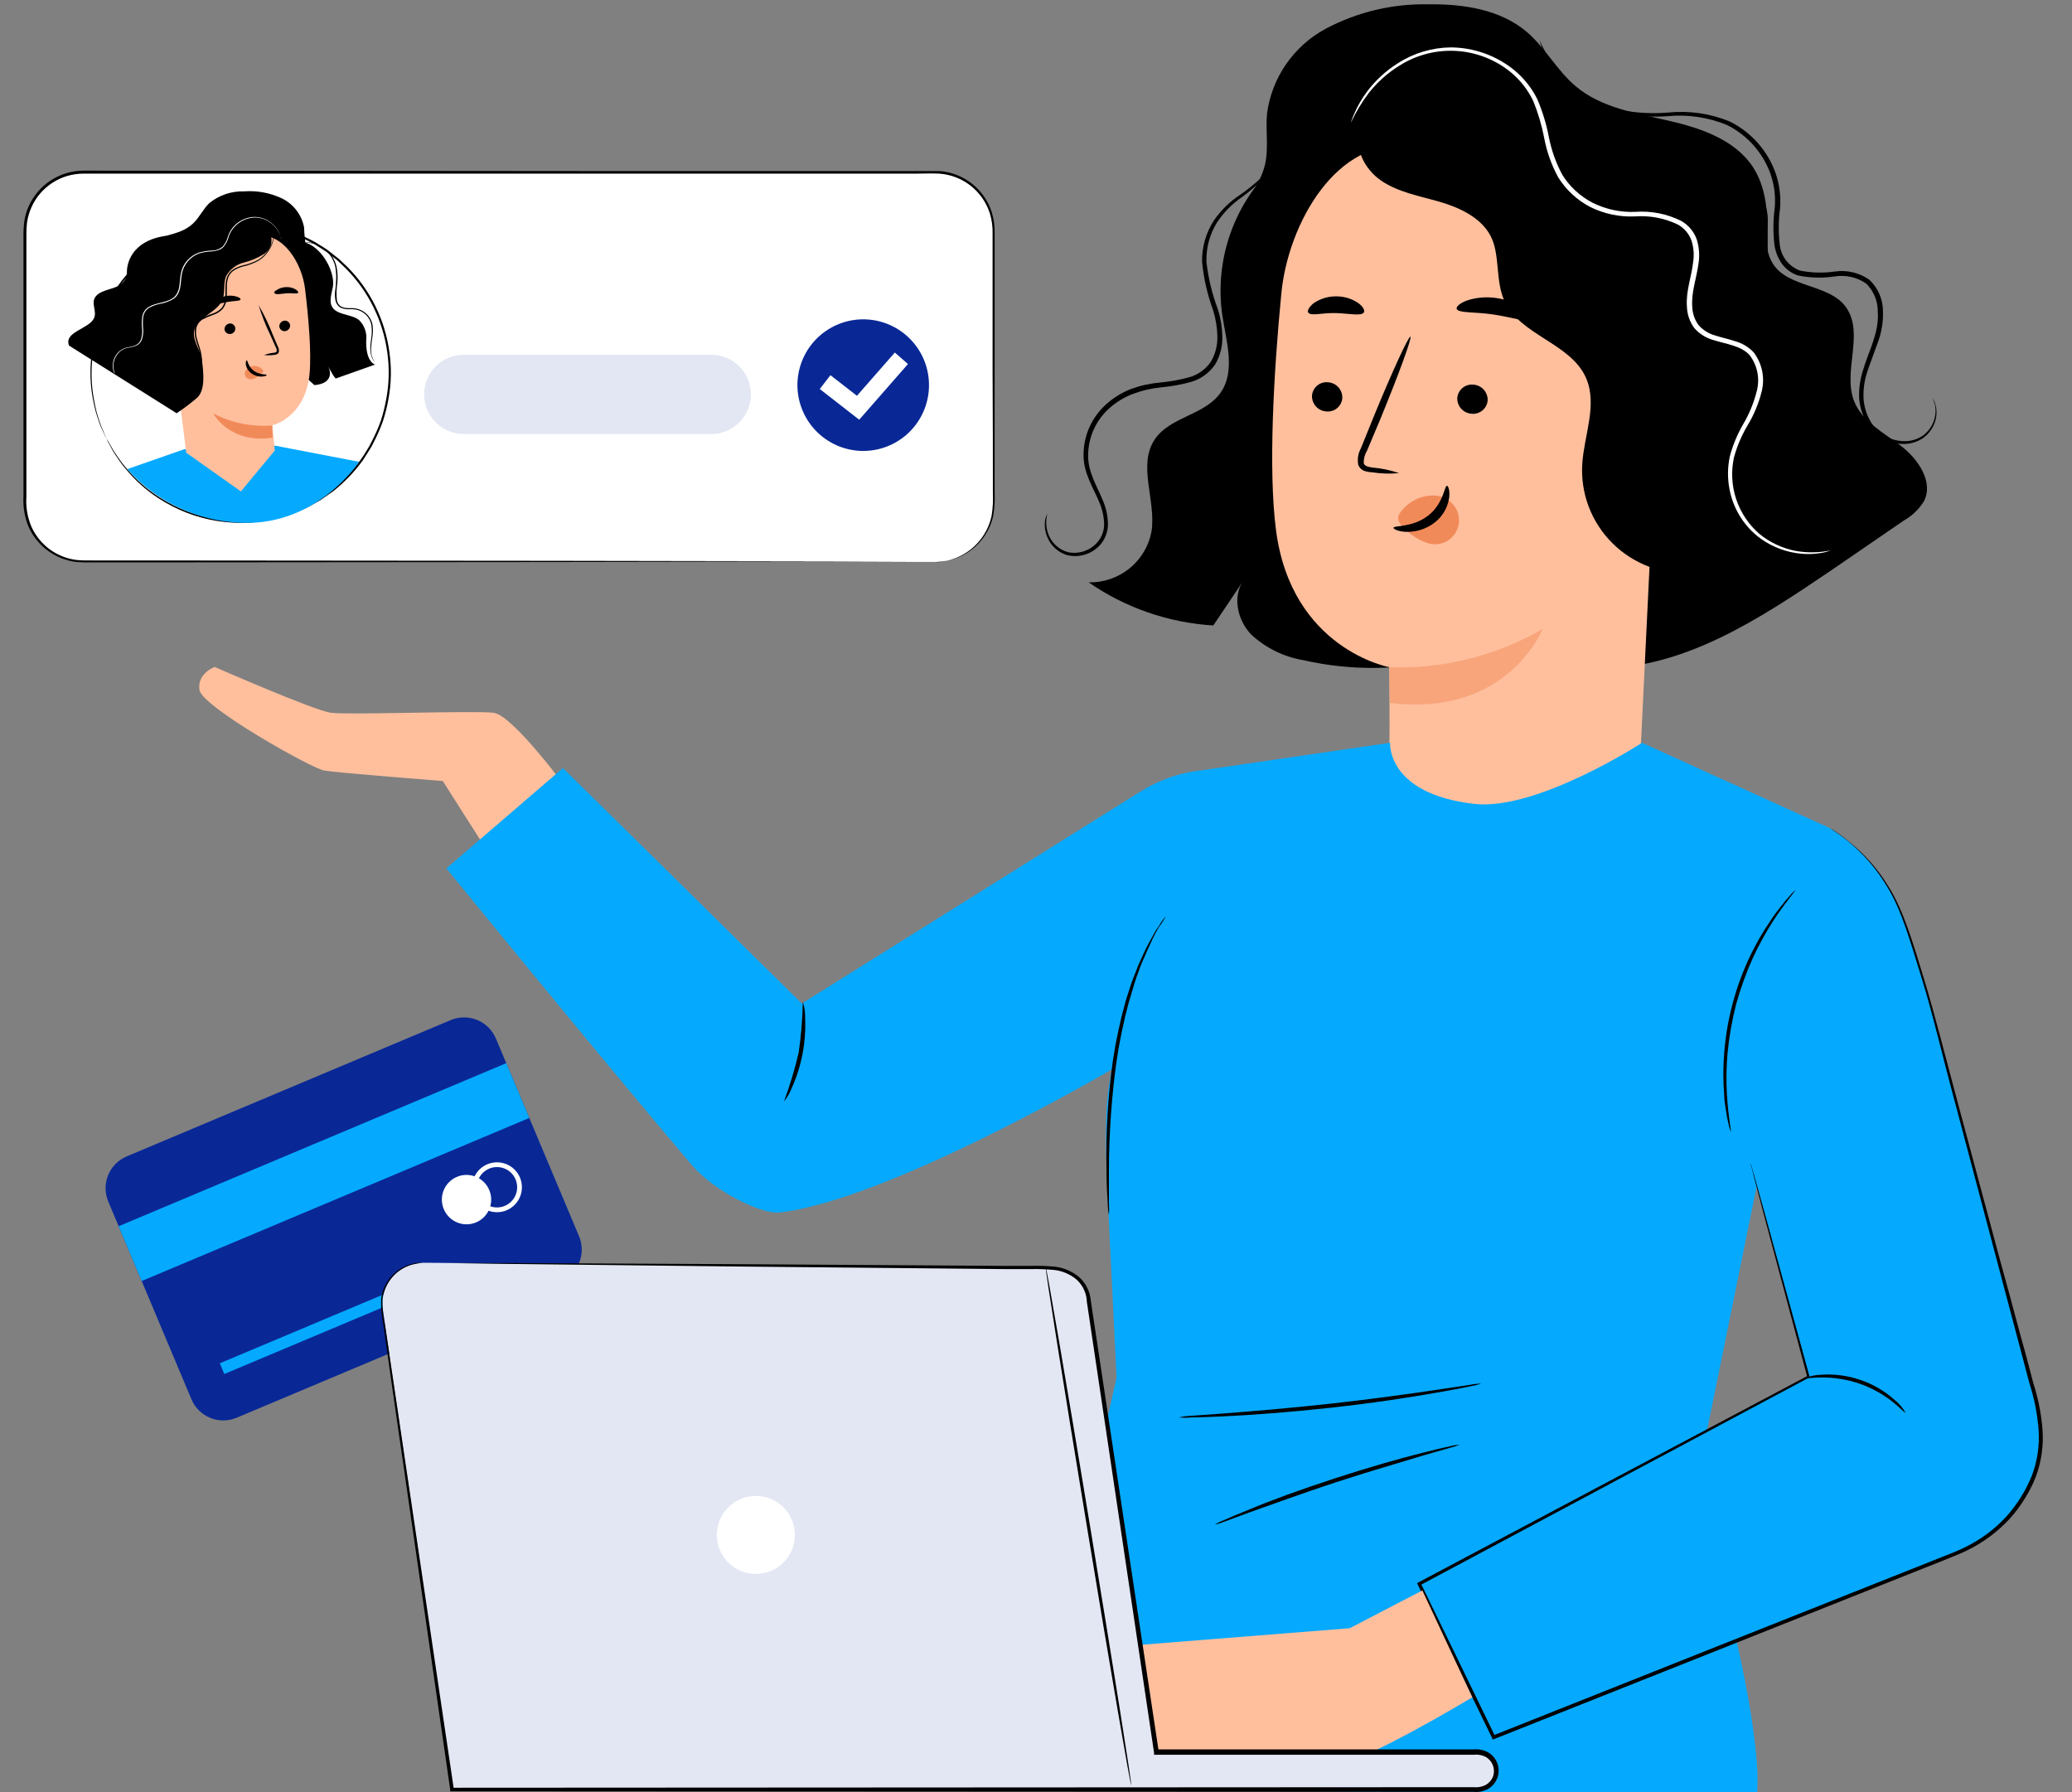
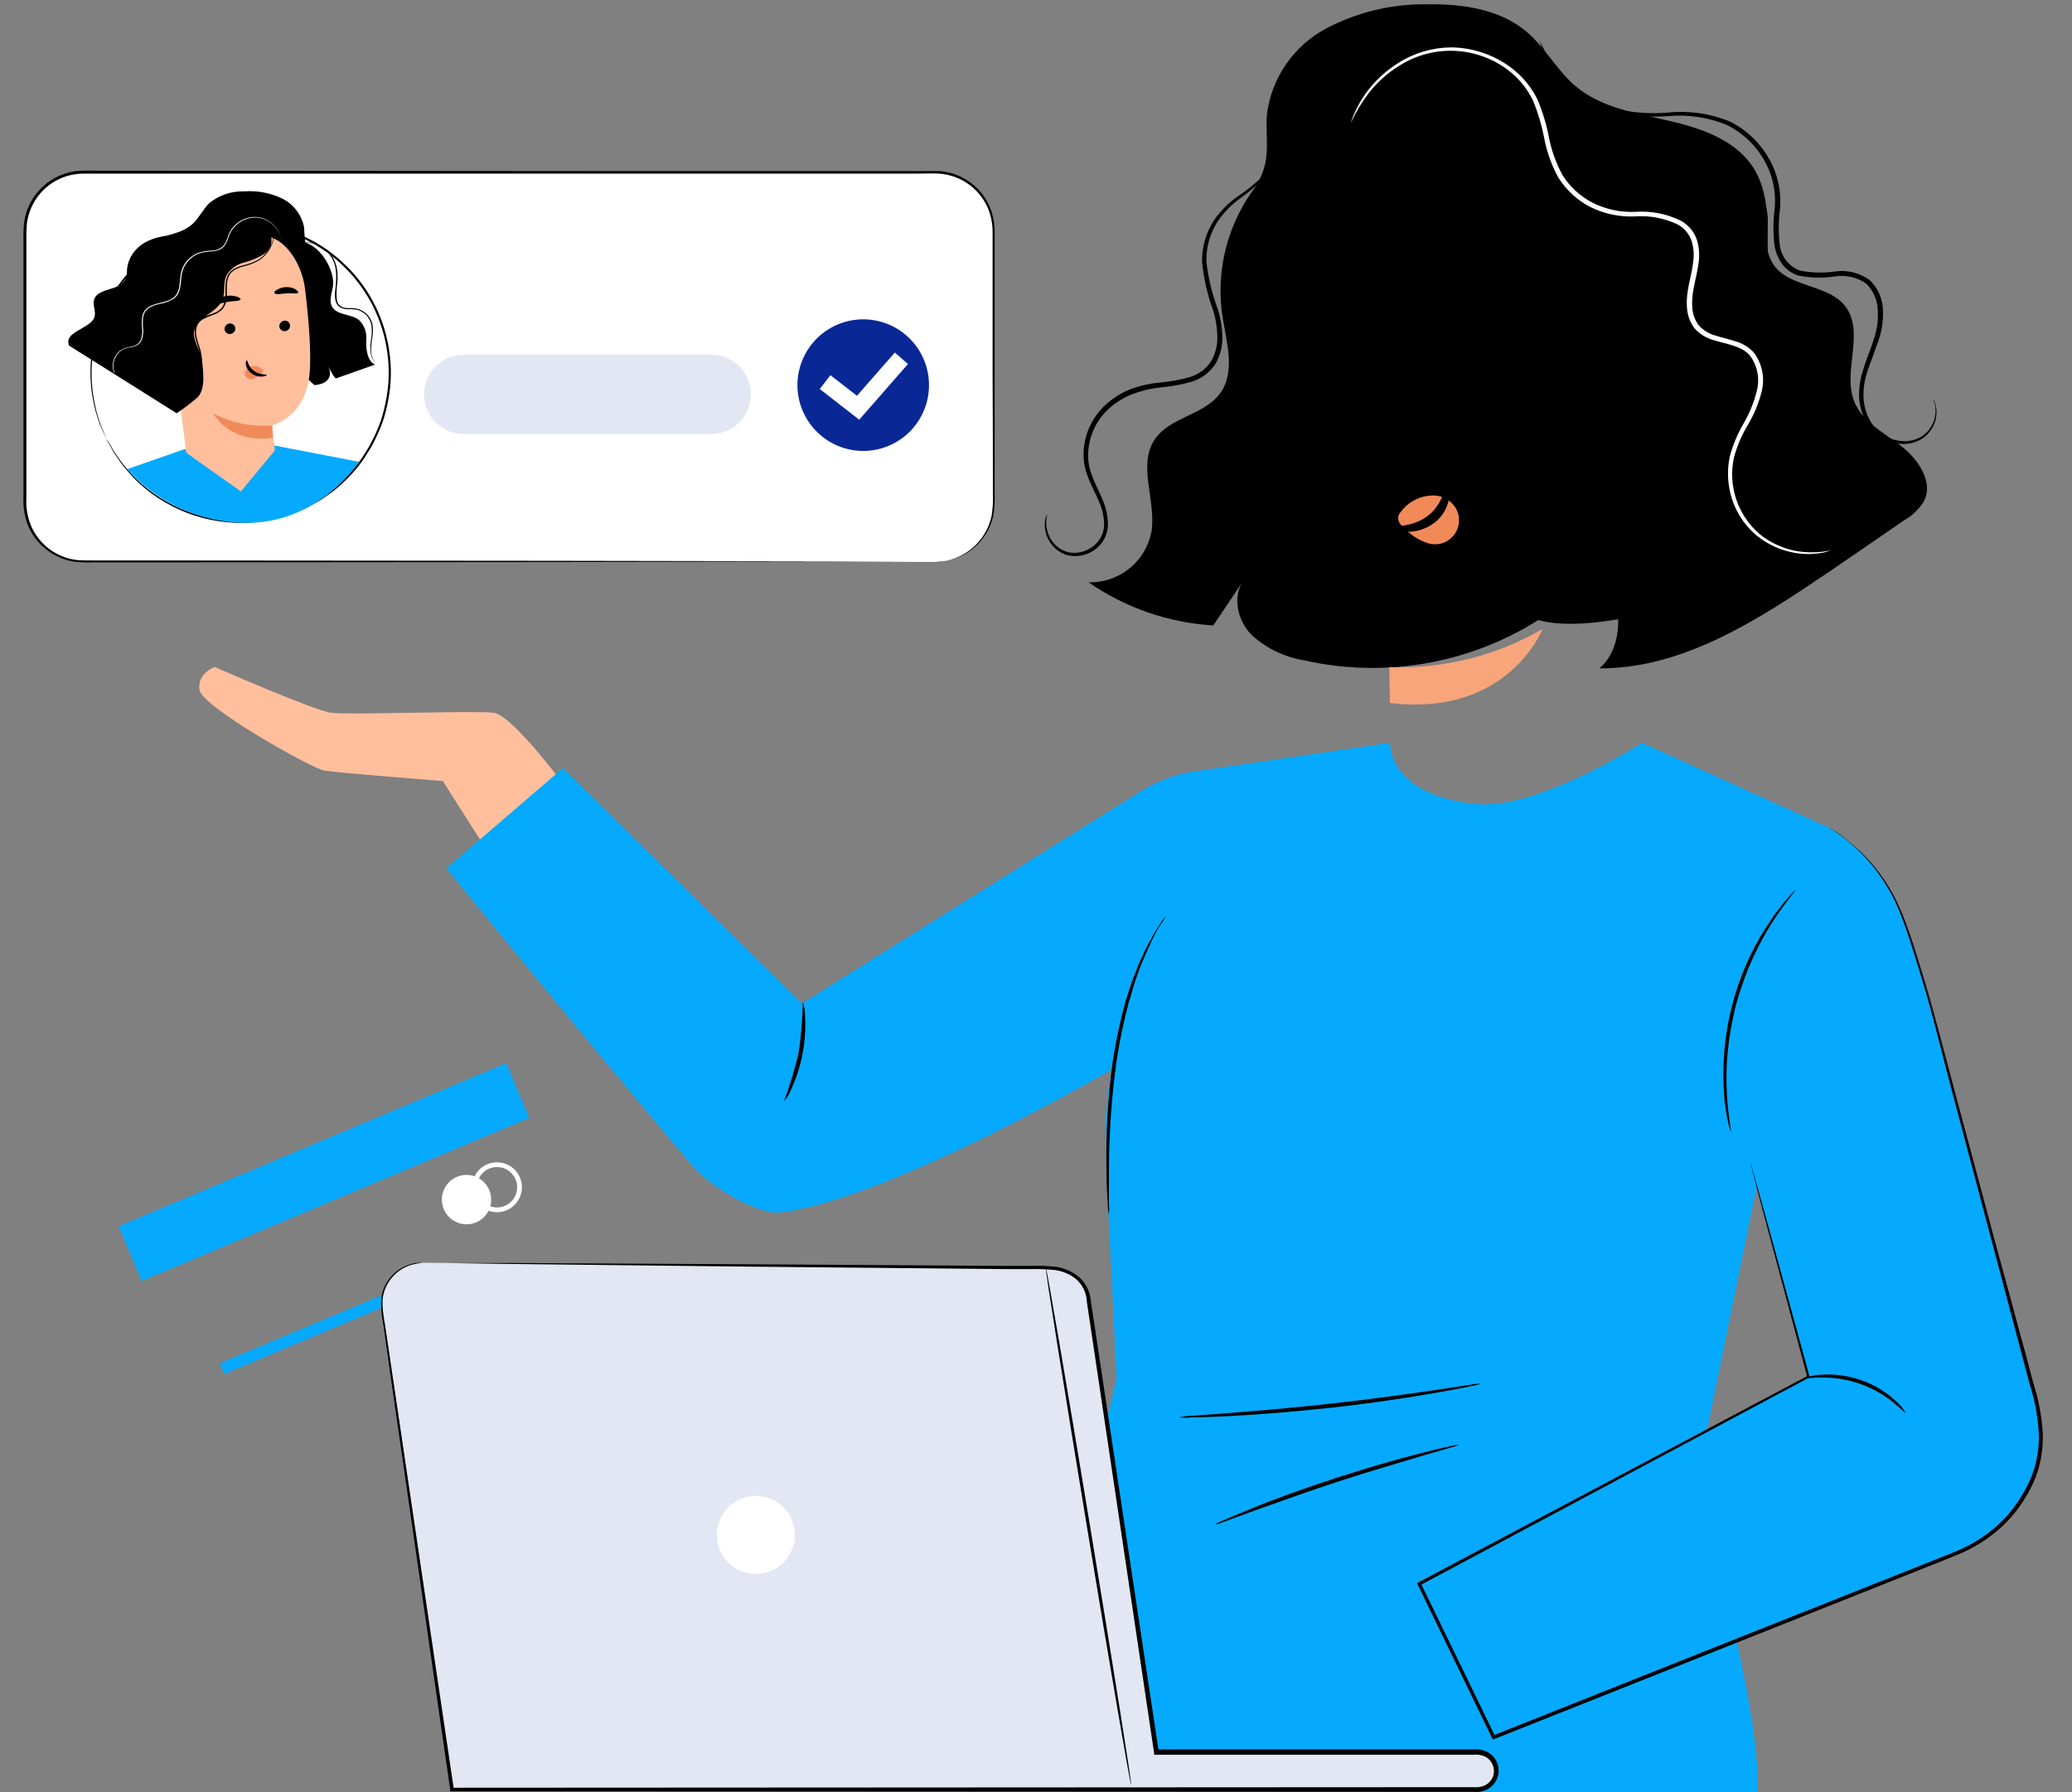
<svg xmlns="http://www.w3.org/2000/svg" width="355" height="307" viewBox="0 0 355 307" fill="none">
  <rect x="0" y="0" width="355" height="307" fill="#808080" stroke="none" />
  <g clip-path="url(#clip0_37_477)">
-     <path d="M77.217 174.761L21.711 198.11C18.7 199.377 17.285 202.844 18.552 205.855L32.8 239.727C34.067 242.738 37.535 244.152 40.545 242.885L96.052 219.536C99.063 218.27 100.477 214.802 99.211 211.791L84.962 177.919C83.696 174.908 80.228 173.494 77.217 174.761Z" fill="#092896" />
    <path d="M86.739 182.142L20.329 210.078L24.276 219.462L90.686 191.526L86.739 182.142Z" fill="#05AAFF" />
    <path d="M71.287 219.414L37.662 233.558L38.433 235.393L72.058 221.248L71.287 219.414Z" fill="#05AAFF" />
    <path d="M81.572 209.419C83.723 208.514 84.731 206.034 83.825 203.879C82.918 201.725 80.44 200.711 78.289 201.616C76.139 202.521 75.13 205.001 76.037 207.156C76.943 209.31 79.421 210.324 81.572 209.419Z" fill="white" />
    <path d="M86.814 207.337C86.035 207.666 85.176 207.757 84.345 207.598C83.515 207.439 82.75 207.038 82.148 206.444C81.546 205.85 81.134 205.091 80.963 204.263C80.793 203.435 80.872 202.575 81.191 201.791C81.509 201.008 82.053 200.337 82.753 199.863C83.453 199.389 84.278 199.133 85.124 199.128C85.969 199.123 86.797 199.369 87.503 199.834C88.209 200.3 88.76 200.965 89.088 201.744C89.525 202.788 89.531 203.962 89.105 205.01C88.678 206.058 87.855 206.895 86.814 207.337ZM83.815 200.208C83.183 200.472 82.643 200.918 82.265 201.488C81.886 202.059 81.686 202.729 81.688 203.414C81.691 204.099 81.896 204.768 82.279 205.336C82.662 205.903 83.204 206.345 83.838 206.604C84.472 206.864 85.169 206.929 85.84 206.793C86.511 206.656 87.126 206.323 87.608 205.836C88.09 205.35 88.417 204.731 88.547 204.059C88.677 203.386 88.605 202.691 88.339 202.059C87.984 201.214 87.308 200.545 86.46 200.198C85.612 199.851 84.66 199.854 83.815 200.208Z" fill="white" />
    <path d="M160.192 29.496H14.262C8.728 29.496 4.242 33.982 4.242 39.516V86.246C4.242 91.78 8.728 96.266 14.262 96.266H160.192C165.726 96.266 170.212 91.78 170.212 86.246V39.516C170.212 33.982 165.726 29.496 160.192 29.496Z" fill="white" />
    <path d="M160.202 96.306H160.492C160.692 96.306 160.982 96.306 161.352 96.236C162.477 96.082 163.568 95.745 164.582 95.236C166.223 94.416 167.607 93.16 168.582 91.606C169.21 90.621 169.653 89.53 169.892 88.386C170.107 87.065 170.181 85.724 170.112 84.386C170.112 78.706 170.112 71.776 170.062 63.716C170.062 59.716 170.062 55.416 170.062 50.816C170.062 48.526 170.062 46.186 170.062 43.766V40.106C170.101 38.87 169.932 37.636 169.562 36.456C168.951 34.612 167.807 32.991 166.274 31.796C164.742 30.602 162.89 29.889 160.952 29.746C159.622 29.676 158.232 29.746 156.852 29.746H139.602H101.532H14.292C12.407 29.744 10.562 30.289 8.98 31.315C7.399 32.341 6.149 33.804 5.382 35.526C5.002 36.375 4.746 37.275 4.622 38.196C4.533 39.13 4.5 40.069 4.522 41.006V79.786C4.522 81.576 4.522 83.356 4.522 85.136C4.407 86.87 4.698 88.606 5.372 90.206C6.065 91.76 7.15 93.106 8.521 94.113C9.893 95.12 11.502 95.751 13.192 95.946C14.022 96.026 14.872 96.016 15.732 96.016H23.342L94.592 96.076L142.592 96.156H155.652L142.592 96.206L94.592 96.286L23.342 96.346H15.732C14.868 96.371 14.004 96.351 13.142 96.286C11.369 96.082 9.679 95.423 8.236 94.371C6.794 93.32 5.649 91.912 4.912 90.286C4.216 88.621 3.911 86.818 4.022 85.016V68.956C4.022 61.623 4.022 54.203 4.022 46.696V41.016C3.995 40.055 4.032 39.093 4.132 38.136C4.255 37.166 4.522 36.219 4.922 35.326C5.735 33.515 7.053 31.977 8.719 30.896C10.385 29.816 12.327 29.24 14.312 29.236L101.522 29.306H139.592H156.842C158.232 29.306 159.582 29.306 160.962 29.306C162.979 29.453 164.907 30.198 166.499 31.444C168.091 32.691 169.276 34.383 169.902 36.306C170.279 37.523 170.451 38.793 170.412 40.066C170.412 41.306 170.412 42.526 170.412 43.726C170.412 46.146 170.412 48.486 170.412 50.776C170.412 55.343 170.412 59.643 170.412 63.676C170.412 71.736 170.412 78.676 170.412 84.346C170.477 85.684 170.396 87.025 170.172 88.346C169.927 89.511 169.465 90.621 168.812 91.616C167.814 93.19 166.393 94.451 164.712 95.256C163.686 95.751 162.584 96.069 161.452 96.196C160.602 96.306 160.202 96.306 160.202 96.306Z" fill="black" />
    <path d="M147.092 77.226C144.11 77.009 141.335 75.617 139.378 73.356C137.421 71.095 136.441 68.149 136.652 65.166C136.87 62.185 138.262 59.411 140.524 57.455C142.785 55.5 145.73 54.522 148.712 54.736C151.684 54.952 154.45 56.335 156.404 58.584C158.359 60.833 159.343 63.764 159.142 66.736C159.043 68.218 158.653 69.665 157.993 70.995C157.333 72.324 156.417 73.511 155.297 74.486C154.178 75.46 152.876 76.204 151.468 76.675C150.06 77.145 148.573 77.332 147.092 77.226Z" fill="#092896" />
    <path d="M147.212 71.906L140.452 66.646L142.282 64.276L146.822 67.806L153.312 60.396L155.562 62.366L147.212 71.906Z" fill="white" />
    <path d="M121.862 60.776H79.452C75.702 60.776 72.662 63.816 72.662 67.566C72.662 71.316 75.702 74.356 79.452 74.356H121.862C125.612 74.356 128.652 71.316 128.652 67.566C128.652 63.816 125.612 60.776 121.862 60.776Z" fill="#E3E7F3" />
    <path d="M56.492 83.861C67.606 75.24 69.628 59.24 61.006 48.125C52.384 37.01 36.385 34.989 25.27 43.611C14.155 52.232 12.134 68.232 20.756 79.347C29.377 90.462 45.377 92.483 56.492 83.861Z" fill="white" />
    <path d="M18.262 75.166C18.262 75.166 18.342 75.276 18.482 75.516L19.092 76.576L19.532 77.346C19.712 77.626 19.932 77.916 20.152 78.236C20.649 78.986 21.197 79.701 21.792 80.376C23.389 82.256 25.26 83.885 27.342 85.206C30.378 87.164 33.794 88.458 37.365 89.001C40.936 89.543 44.582 89.324 48.062 88.356C49.086 88.061 50.088 87.697 51.062 87.266C51.562 87.046 52.062 86.846 52.582 86.596L54.052 85.776C54.302 85.626 54.552 85.506 54.792 85.346L55.492 84.856C55.962 84.516 56.492 84.206 56.912 83.856C57.829 83.115 58.697 82.317 59.512 81.466C60.349 80.595 61.128 79.67 61.842 78.696C62.192 78.196 62.512 77.696 62.842 77.146C63.186 76.626 63.491 76.082 63.752 75.516C64.335 74.395 64.839 73.236 65.262 72.046C65.654 70.818 65.965 69.565 66.192 68.296C66.67 65.695 66.727 63.035 66.362 60.416C65.63 54.972 63.14 49.916 59.272 46.016L57.822 44.626L56.262 43.406C56.008 43.195 55.737 43.004 55.452 42.836L54.622 42.306L53.792 41.776L52.922 41.336C51.779 40.743 50.596 40.228 49.382 39.796C48.181 39.405 46.955 39.095 45.712 38.866C45.103 38.732 44.485 38.642 43.862 38.596C43.252 38.546 42.642 38.466 42.022 38.446C40.814 38.416 39.604 38.466 38.402 38.596C37.231 38.727 36.069 38.931 34.922 39.206C34.362 39.356 33.812 39.546 33.262 39.716L32.442 39.966C32.172 40.056 31.922 40.186 31.662 40.296L30.112 40.966C29.602 41.196 29.112 41.496 28.652 41.746C27.704 42.272 26.793 42.86 25.922 43.506C23.035 45.678 20.639 48.435 18.891 51.597C17.144 54.76 16.084 58.256 15.782 61.856C15.566 64.312 15.721 66.787 16.242 69.196C16.404 70.079 16.631 70.948 16.922 71.796C17.042 72.176 17.142 72.526 17.252 72.796L17.602 73.626L18.062 74.756C18.162 75.006 18.212 75.146 18.212 75.146C18.212 75.146 18.142 75.016 18.032 74.766C17.922 74.516 17.742 74.136 17.532 73.656C17.422 73.406 17.302 73.136 17.162 72.836C17.022 72.536 16.942 72.176 16.822 71.836C16.518 70.984 16.274 70.112 16.092 69.226C15.546 66.803 15.374 64.311 15.582 61.836C15.858 58.195 16.907 54.654 18.659 51.45C20.411 48.247 22.826 45.453 25.742 43.256C26.617 42.6 27.535 42.005 28.492 41.476C28.982 41.206 29.492 40.916 29.972 40.666L31.532 39.996C31.802 39.886 32.062 39.756 32.332 39.656L33.162 39.396C33.722 39.226 34.272 39.026 34.842 38.876C36.005 38.597 37.184 38.389 38.372 38.256C39.59 38.117 40.817 38.064 42.042 38.096C42.662 38.096 43.282 38.196 43.902 38.246C44.531 38.291 45.156 38.381 45.772 38.516C47.035 38.745 48.281 39.055 49.502 39.446C50.732 39.89 51.931 40.415 53.092 41.016L53.972 41.466L54.812 41.996L55.652 42.526C55.941 42.696 56.216 42.89 56.472 43.106L58.062 44.356L59.542 45.756C63.469 49.71 65.991 54.842 66.722 60.366C67.102 63.024 67.045 65.727 66.552 68.366C66.323 69.653 66.006 70.923 65.602 72.166C65.168 73.371 64.657 74.547 64.072 75.686C63.804 76.255 63.493 76.803 63.142 77.326C62.802 77.856 62.482 78.396 62.142 78.896C61.423 79.888 60.635 80.827 59.782 81.706C58.953 82.57 58.068 83.378 57.132 84.126C56.672 84.486 56.132 84.806 55.702 85.126L54.992 85.626C54.752 85.786 54.492 85.906 54.242 86.056L52.742 86.886C52.242 87.136 51.742 87.336 51.212 87.566C50.208 87.997 49.175 88.362 48.122 88.656C44.603 89.624 40.917 89.834 37.311 89.27C33.704 88.706 30.259 87.382 27.202 85.386C25.111 84.041 23.239 82.381 21.652 80.466C21.059 79.784 20.517 79.059 20.032 78.296C19.812 77.976 19.592 77.686 19.422 77.396L18.992 76.606L18.412 75.536L18.262 75.166Z" fill="black" />
    <path d="M21.792 80.376L31.572 76.956L47.172 76.356L61.522 79.116C61.522 79.116 54.522 89.946 41.642 89.576C37.881 89.48 34.179 88.614 30.765 87.031C27.351 85.449 24.297 83.184 21.792 80.376Z" fill="#05AAFF" />
    <path d="M51.412 41.427C54.702 41.497 57.522 46.427 57.032 49.147C56.792 50.487 56.182 52.017 57.262 53.017C58.342 54.017 60.592 53.917 61.612 54.927C62.381 55.734 62.798 56.813 62.772 57.927C62.632 59.617 62.902 61.867 64.242 62.467L57.522 64.847C56.832 64.147 56.522 63.047 55.872 62.347C56.662 63.077 57.422 65.687 53.872 65.977L51.652 63.977C45.572 65.537 39.182 67.477 34.332 64.827" fill="black" />
    <path d="M20.432 56.046C20.985 54.825 21.476 53.577 21.902 52.306C22.552 49.506 21.242 46.306 22.652 43.806C23.652 42.016 25.752 41.176 27.722 40.606C29.692 40.036 31.572 39.706 33.062 38.296C34.152 37.296 34.782 35.826 35.872 34.786C37.551 33.427 39.663 32.717 41.822 32.786C44.024 32.621 46.231 33.024 48.232 33.956C49.224 34.427 50.092 35.126 50.764 35.994C51.436 36.863 51.895 37.877 52.102 38.956C52.128 40.029 52.235 41.099 52.422 42.156C52.915 43.225 53.493 44.251 54.152 45.226C54.677 46.36 54.811 47.636 54.532 48.854C54.254 50.072 53.578 51.163 52.612 51.956L37.172 71.136C33.992 72.276 30.522 68.216 28.172 65.836C25.822 63.456 19.322 59.236 20.432 56.046Z" fill="black" />
    <path d="M52.262 49.466C51.722 45.036 48.462 39.756 44.062 40.466L30.432 44.766C29.092 44.986 28.372 46.056 27.912 45.856L31.912 77.566L41.272 84.186L47.082 77.186C47.082 77.186 46.652 72.836 46.652 72.856C46.652 72.876 52.282 71.586 53.032 64.106C53.392 60.426 52.862 54.396 52.262 49.466Z" fill="#FFBF9D" />
    <path d="M40.322 56.216C40.339 56.462 40.258 56.705 40.097 56.892C39.936 57.08 39.708 57.196 39.462 57.216C39.224 57.242 38.985 57.172 38.798 57.022C38.61 56.872 38.49 56.654 38.462 56.416C38.46 56.174 38.546 55.938 38.704 55.755C38.862 55.571 39.082 55.45 39.322 55.416C39.561 55.391 39.8 55.461 39.987 55.611C40.174 55.761 40.294 55.978 40.322 56.216Z" fill="black" />
    <path d="M49.712 55.737C49.715 55.979 49.629 56.215 49.471 56.399C49.312 56.583 49.093 56.703 48.852 56.737C48.614 56.76 48.377 56.689 48.19 56.539C48.004 56.39 47.882 56.174 47.852 55.937C47.85 55.694 47.936 55.459 48.094 55.275C48.252 55.091 48.472 54.971 48.712 54.937C48.831 54.923 48.951 54.933 49.065 54.965C49.18 54.998 49.286 55.053 49.38 55.128C49.472 55.202 49.55 55.294 49.607 55.399C49.664 55.504 49.7 55.618 49.712 55.737Z" fill="black" />
-     <path d="M45.242 60.836C45.769 60.631 46.32 60.497 46.882 60.436C47.142 60.436 47.392 60.326 47.422 60.146C47.426 59.877 47.35 59.612 47.202 59.386L46.312 57.386C45.513 55.741 44.844 54.036 44.312 52.286C45.247 53.893 46.053 55.572 46.722 57.306C47.022 57.986 47.302 58.636 47.572 59.306C47.756 59.605 47.827 59.96 47.772 60.306C47.741 60.402 47.688 60.489 47.616 60.56C47.545 60.632 47.458 60.685 47.362 60.716C47.219 60.763 47.072 60.793 46.922 60.806C46.365 60.879 45.802 60.889 45.242 60.836Z" fill="black" />
    <path d="M46.642 72.896C43.142 73.159 39.638 72.442 36.522 70.826C36.522 70.826 39.332 76.106 46.712 74.986L46.642 72.896Z" fill="#F18A59" />
    <path d="M44.952 63.306C44.745 63.072 44.48 62.894 44.184 62.791C43.889 62.687 43.571 62.662 43.262 62.716C43.037 62.747 42.82 62.824 42.625 62.943C42.431 63.062 42.263 63.219 42.132 63.406C42.005 63.584 41.937 63.798 41.937 64.016C41.937 64.235 42.005 64.448 42.132 64.626C42.306 64.802 42.529 64.921 42.772 64.968C43.015 65.014 43.266 64.986 43.492 64.886C43.965 64.691 44.394 64.402 44.752 64.036C44.864 63.947 44.959 63.839 45.032 63.716C45.069 63.66 45.088 63.594 45.088 63.526C45.088 63.459 45.069 63.393 45.032 63.336" fill="#F18A59" />
    <path d="M42.272 61.717C42.432 61.717 42.502 62.807 43.502 63.537C44.502 64.267 45.672 64.087 45.682 64.237C45.692 64.387 45.432 64.467 44.942 64.507C44.29 64.557 43.641 64.372 43.112 63.987C42.593 63.626 42.234 63.078 42.112 62.457C42.082 61.997 42.192 61.717 42.272 61.717Z" fill="black" />
    <path d="M41.212 51.307C41.132 51.597 40.102 51.527 38.912 51.737C37.722 51.947 36.762 52.337 36.592 52.097C36.422 51.857 36.662 51.707 37.042 51.417C37.543 51.053 38.121 50.809 38.732 50.707C39.342 50.599 39.969 50.636 40.562 50.817C41.012 50.957 41.252 51.167 41.212 51.307Z" fill="black" />
    <path d="M51.072 50.166C50.882 50.406 50.072 50.166 49.072 50.256C48.072 50.346 47.292 50.516 47.072 50.256C46.852 49.996 47.072 49.906 47.442 49.666C47.917 49.36 48.468 49.194 49.032 49.186C49.591 49.162 50.145 49.293 50.632 49.566C51.032 49.816 51.152 50.046 51.072 50.166Z" fill="black" />
    <path d="M16.052 54.617C16.752 53.327 15.402 51.887 16.482 50.687C17.562 49.487 20.042 49.567 20.962 48.457C21.228 48.218 21.436 47.922 21.571 47.591C21.706 47.26 21.765 46.903 21.742 46.547C21.742 45.547 22.232 41.257 28.472 40.397L29.342 44.277C29.732 44.097 30.132 43.937 30.532 43.797C35.623 41.942 40.917 40.7 46.302 40.097C46.554 40.689 46.592 41.349 46.409 41.966C46.227 42.583 45.835 43.117 45.302 43.477C44.21 44.165 43.015 44.675 41.762 44.987C41.135 45.145 40.545 45.429 40.03 45.821C39.514 46.212 39.083 46.704 38.762 47.267C38.212 48.517 38.622 50.017 38.142 51.267C37.302 53.477 34.192 54.127 33.362 56.337C32.732 58.007 34.362 59.917 34.602 61.687C34.842 63.687 35.252 66.797 33.762 68.157C32.648 69.104 31.479 69.985 30.262 70.797L11.842 59.217C10.872 56.907 15.092 56.387 16.052 54.617Z" fill="black" />
    <path d="M29.132 68.866C29.63 68.771 30.111 68.606 30.562 68.376C32.131 67.605 33.367 66.291 34.041 64.679C34.716 63.067 34.784 61.264 34.232 59.606C34.062 59.056 33.852 58.496 33.712 57.926C33.562 57.344 33.545 56.736 33.662 56.146C33.733 55.851 33.862 55.573 34.042 55.329C34.223 55.085 34.451 54.88 34.712 54.726C35.287 54.422 35.886 54.164 36.502 53.956C37.153 53.756 37.737 53.382 38.192 52.876C38.589 52.339 38.812 51.694 38.832 51.026C38.932 49.766 38.712 48.526 39.142 47.476L39.222 47.286L39.322 47.106C39.393 46.99 39.474 46.879 39.562 46.776C39.739 46.577 39.945 46.405 40.172 46.266C40.62 46.002 41.101 45.8 41.602 45.666C42.542 45.464 43.448 45.127 44.292 44.666C44.97 44.244 45.553 43.686 46.002 43.026C46.342 42.533 46.602 41.99 46.772 41.416C46.882 41.055 46.952 40.682 46.982 40.306C46.996 40.176 46.996 40.046 46.982 39.916C46.926 40.414 46.826 40.906 46.682 41.386C46.501 41.947 46.234 42.476 45.892 42.956C45.439 43.586 44.864 44.12 44.202 44.526C43.367 44.962 42.475 45.282 41.552 45.476C41.03 45.611 40.529 45.816 40.062 46.086C39.814 46.233 39.592 46.419 39.402 46.636C39.301 46.745 39.214 46.866 39.142 46.996L39.022 47.186L38.932 47.396C38.472 48.526 38.702 49.786 38.592 51.006C38.574 51.624 38.372 52.223 38.012 52.726C37.578 53.192 37.03 53.537 36.422 53.726C35.788 53.929 35.175 54.194 34.592 54.516C34.298 54.68 34.042 54.905 33.842 55.175C33.642 55.446 33.502 55.757 33.432 56.086C33.306 56.709 33.327 57.352 33.492 57.966C33.632 58.566 33.852 59.116 34.022 59.666C34.343 60.625 34.458 61.641 34.359 62.647C34.261 63.653 33.952 64.627 33.452 65.506C32.761 66.698 31.745 67.669 30.522 68.306C30.198 68.472 29.864 68.62 29.522 68.746L29.132 68.866Z" fill="black" />
    <path d="M50.672 41.796C51.044 41.703 51.422 41.633 51.802 41.586C52.839 41.492 53.882 41.7 54.802 42.186C55.475 42.553 56.06 43.062 56.517 43.676C56.974 44.291 57.294 44.997 57.452 45.746C57.612 46.641 57.646 47.553 57.552 48.456C57.552 48.926 57.462 49.406 57.412 49.906C57.358 50.417 57.378 50.932 57.472 51.436C57.519 51.7 57.622 51.951 57.776 52.17C57.93 52.39 58.13 52.573 58.362 52.706C58.828 52.911 59.335 53.004 59.842 52.976C60.302 52.951 60.763 52.988 61.212 53.086C61.633 53.202 62.027 53.399 62.372 53.666C63.026 54.152 63.472 54.866 63.622 55.666C63.732 56.376 63.732 57.097 63.622 57.806C63.523 58.398 63.463 58.996 63.442 59.596C63.434 60.052 63.491 60.507 63.612 60.946C63.687 61.228 63.808 61.495 63.972 61.736C64.012 61.796 64.056 61.852 64.102 61.906L64.162 61.966C63.962 61.657 63.807 61.32 63.702 60.966C63.595 60.532 63.555 60.083 63.582 59.636C63.617 59.043 63.684 58.452 63.782 57.866C63.916 57.144 63.932 56.404 63.832 55.676C63.678 54.822 63.207 54.058 62.512 53.536C62.144 53.25 61.723 53.039 61.272 52.916C60.807 52.808 60.329 52.764 59.852 52.786C59.386 52.816 58.92 52.733 58.492 52.546C58.286 52.432 58.11 52.271 57.976 52.077C57.843 51.882 57.756 51.66 57.722 51.426C57.62 50.461 57.644 49.486 57.792 48.526C57.894 47.599 57.854 46.661 57.672 45.746C57.506 44.97 57.171 44.239 56.69 43.606C56.21 42.974 55.596 42.455 54.892 42.086C53.94 41.601 52.863 41.413 51.802 41.546C51.517 41.583 51.236 41.646 50.962 41.736C50.762 41.746 50.662 41.786 50.672 41.796Z" fill="black" />
    <path d="M19.642 63.937C19.642 63.937 19.642 63.937 19.642 63.827C19.598 63.716 19.562 63.602 19.532 63.487C19.409 63.051 19.388 62.592 19.472 62.147C19.601 61.437 19.951 60.786 20.472 60.287C20.805 59.987 21.202 59.768 21.632 59.647C22.092 59.527 22.632 59.477 23.112 59.307C23.378 59.216 23.623 59.074 23.832 58.887C24.044 58.682 24.208 58.432 24.312 58.157C24.515 57.562 24.586 56.931 24.522 56.307C24.462 55.668 24.462 55.025 24.522 54.387C24.563 54.059 24.669 53.743 24.832 53.457C25.013 53.167 25.256 52.922 25.542 52.737C26.166 52.392 26.841 52.152 27.542 52.027C28.293 51.888 29.013 51.621 29.672 51.237C30.006 51.017 30.283 50.722 30.482 50.377C30.671 50.023 30.803 49.642 30.872 49.247C31.022 48.457 31.022 47.647 31.172 46.857C31.327 46.09 31.673 45.374 32.179 44.776C32.684 44.178 33.332 43.718 34.062 43.437C34.773 43.218 35.509 43.096 36.252 43.077C36.622 43.047 36.988 42.977 37.342 42.867C37.696 42.764 38.019 42.575 38.282 42.317C38.726 41.777 39.044 41.145 39.212 40.467C39.429 39.857 39.77 39.299 40.212 38.827C40.999 37.976 42.062 37.434 43.212 37.297C44.162 37.19 45.121 37.397 45.942 37.887C46.562 38.255 47.094 38.753 47.502 39.347C47.759 39.719 47.961 40.127 48.102 40.557C48.145 40.67 48.179 40.788 48.202 40.907C48.202 40.977 48.202 41.017 48.202 41.017C48.177 40.861 48.141 40.707 48.092 40.557C47.972 40.112 47.779 39.69 47.522 39.307C47.111 38.704 46.575 38.196 45.952 37.817C45.116 37.307 44.136 37.086 43.162 37.187C41.983 37.325 40.891 37.877 40.082 38.747C39.639 39.233 39.298 39.805 39.082 40.427C38.914 41.081 38.607 41.691 38.182 42.217C37.638 42.678 36.946 42.93 36.232 42.927C35.472 42.952 34.719 43.08 33.992 43.307C33.233 43.588 32.558 44.059 32.033 44.675C31.508 45.291 31.149 46.032 30.992 46.827C30.832 47.637 30.832 48.447 30.692 49.217C30.625 49.595 30.497 49.96 30.312 50.297C30.125 50.624 29.865 50.905 29.552 51.117C28.272 51.937 26.652 51.837 25.422 52.627C25.118 52.817 24.865 53.078 24.682 53.387C24.502 53.693 24.39 54.034 24.352 54.387C24.284 55.052 24.284 55.722 24.352 56.387C24.405 56.981 24.337 57.58 24.152 58.147C24.048 58.403 23.895 58.638 23.702 58.837C23.503 59.011 23.272 59.147 23.022 59.237C22.522 59.407 22.022 59.457 21.542 59.587C21.103 59.717 20.699 59.946 20.362 60.257C19.828 60.766 19.476 61.437 19.362 62.167C19.278 62.62 19.305 63.087 19.442 63.527C19.476 63.643 19.52 63.757 19.572 63.867L19.642 63.937Z" fill="white" />
    <path d="M218.587 28.151C215.081 31.407 212.417 35.455 210.82 39.952C209.223 44.449 208.741 49.262 209.415 53.982C210.112 58.549 211.765 63.693 209.025 67.413C206.284 71.132 200.471 71.433 197.882 75.223C194.838 79.678 198.106 85.724 197.293 91.035C196.834 93.524 195.499 95.771 193.527 97.372C191.554 98.973 189.074 99.824 186.529 99.773C192.827 104.135 200.213 106.688 207.877 107.153C209.607 104.546 211.361 102.033 213.102 99.344C211.104 102.085 211.977 106.169 214.313 108.654C216.811 110.989 219.949 112.539 223.332 113.107C231.296 114.915 239.574 114.87 247.521 112.974C255.468 111.078 262.868 107.383 269.145 102.177" fill="black" />
    <path d="M308.411 62.271C306.998 58.826 304.811 55.715 303.765 52.146C301.568 44.498 304.68 35.451 300.399 28.719C297.322 23.939 291.387 21.932 285.815 20.659C280.243 19.386 274.238 18.421 269.94 14.753C266.74 12.057 264.757 8.168 261.573 5.455C257.033 1.61 250.686 0.654 244.71 0.74C238.572 0.616 232.504 2.064 227.09 4.946C224.389 6.411 222.074 8.49 220.335 11.013C218.595 13.535 217.48 16.431 217.08 19.463C216.811 22.432 217.41 25.467 216.695 28.356C215.903 31.526 213.634 34.125 212.34 37.121C211.049 40.341 210.868 43.895 211.826 47.225C212.784 50.556 214.825 53.476 217.632 55.528L263.527 106.224C272.57 108.795 293.599 103.299 299.93 96.332C306.261 89.364 311.988 70.951 308.411 62.271Z" fill="black" />
    <path d="M325.71 76.402C322.72 74.111 319.059 72.227 317.677 68.748C315.671 63.678 319.419 57.275 316.362 52.753C313.594 48.615 306.331 49.38 303.735 45.148C301.696 41.831 303.517 38.682 302.609 35.67C301.701 32.658 297.212 30.365 294.11 30.968L272.532 67.571C271.142 79.407 269.35 85.795 272.385 92.441C274.04 96.078 276.176 99.599 276.95 103.447C277.724 107.295 277.089 111.929 274.02 114.506C288.549 114.564 301.525 105.986 313.54 97.852L326.199 89.168C327.601 88.378 328.779 87.248 329.624 85.884C331.322 82.614 328.683 78.677 325.71 76.402Z" fill="black" />
    <path d="M331.052 68.195C331.313 68.528 331.502 68.911 331.609 69.32C331.933 70.525 331.808 71.806 331.256 72.928C330.868 73.747 330.282 74.458 329.551 74.999C328.657 75.623 327.606 75.987 326.516 76.05C325.192 76.125 323.874 75.835 322.706 75.212C321.538 74.59 320.566 73.659 319.896 72.521C319.11 71.217 318.644 69.747 318.535 68.23C318.468 66.594 318.695 64.958 319.205 63.4C320.125 60.204 321.992 57.019 321.724 53.393C321.733 52.499 321.563 51.613 321.221 50.786C320.88 49.96 320.375 49.21 319.737 48.581C318.174 47.497 316.248 47.059 314.365 47.358C312.27 47.675 310.135 47.619 308.06 47.193C306.966 46.832 306.01 46.145 305.322 45.225C304.662 44.285 304.22 43.21 304.03 42.079C303.769 39.925 303.783 37.745 304.071 35.594C304.242 33.598 303.982 31.59 303.308 29.703C301.995 26.114 299.357 23.158 295.931 21.433C292.713 20.098 289.214 19.573 285.743 19.903C282.638 20.129 279.517 19.873 276.492 19.146C272.135 17.84 268.37 15.072 265.838 11.314C264.886 9.973 264.189 8.47 263.781 6.88C264.419 8.366 265.196 9.79 266.101 11.132C267.212 12.702 268.552 14.099 270.076 15.278C272.047 16.829 274.31 17.973 276.732 18.642C279.701 19.32 282.758 19.537 285.795 19.283C289.383 18.915 293.006 19.438 296.34 20.803C299.968 22.6 302.765 25.71 304.157 29.494C304.873 31.488 305.152 33.611 304.977 35.721C304.704 37.782 304.689 39.867 304.931 41.931C305.037 42.916 305.417 43.852 306.027 44.634C306.638 45.416 307.456 46.013 308.389 46.359C310.364 46.75 312.391 46.803 314.384 46.514C316.481 46.211 318.613 46.733 320.327 47.97C321.053 48.666 321.63 49.501 322.023 50.424C322.417 51.347 322.618 52.34 322.616 53.343C322.672 55.203 322.355 57.055 321.683 58.792C321.106 60.456 320.447 62.125 319.953 63.604C319.45 65.074 319.222 66.624 319.281 68.175C319.356 69.6 319.772 70.986 320.493 72.218C321.102 73.277 321.99 74.15 323.063 74.742C324.136 75.334 325.352 75.623 326.578 75.576C327.583 75.535 328.558 75.222 329.397 74.67C330.225 74.079 330.867 73.265 331.245 72.324C331.623 71.382 331.722 70.353 331.53 69.358C331.293 68.582 331.054 68.211 331.052 68.195Z" fill="black" />
    <path d="M179.448 88.029C179.108 89.276 179.206 90.601 179.726 91.784C180.023 92.459 180.465 93.061 181.023 93.546C181.58 94.032 182.238 94.389 182.95 94.592C183.902 94.796 184.893 94.731 185.81 94.405C186.728 94.08 187.536 93.506 188.144 92.749C188.843 91.871 189.206 90.776 189.171 89.659C189.122 88.418 188.844 87.197 188.349 86.057C187.391 83.681 185.639 81.153 185.648 77.976C185.638 76.356 185.968 74.752 186.619 73.266C187.27 71.78 188.226 70.446 189.427 69.35C190.69 68.19 192.159 67.273 193.758 66.647C195.386 66.055 197.085 65.678 198.811 65.527C200.486 65.377 202.144 65.075 203.765 64.625C205.285 64.198 206.602 63.244 207.478 61.936C208.243 60.617 208.622 59.113 208.574 57.592C208.54 56.099 208.298 54.617 207.857 53.189C206.874 50.512 206.235 47.723 205.954 44.886C205.899 42.345 206.617 39.846 208.015 37.717C209.197 36.015 210.692 34.551 212.423 33.404C213.683 32.54 214.876 31.585 215.993 30.546C216.918 29.633 217.647 28.542 218.136 27.341C218.136 27.341 218.143 27.438 218.155 27.599C218.095 27.848 218.015 28.093 217.916 28.329C217.524 29.233 216.973 30.058 216.287 30.768C215.191 31.861 214.012 32.87 212.761 33.784C211.104 34.925 209.679 36.367 208.56 38.033C207.273 40.077 206.627 42.455 206.702 44.864C207.01 47.636 207.667 50.358 208.656 52.968C209.131 54.46 209.389 56.013 209.421 57.578C209.486 59.259 209.073 60.924 208.228 62.382C207.245 63.853 205.772 64.932 204.069 65.429C202.4 65.889 200.694 66.2 198.97 66.358C197.292 66.521 195.643 66.904 194.066 67.499C192.565 68.075 191.184 68.924 189.997 70.005C188.875 71.023 187.978 72.263 187.365 73.645C186.752 75.027 186.435 76.521 186.435 78.031C186.389 80.935 188.02 83.375 189.003 85.863C189.52 87.086 189.799 88.396 189.827 89.723C189.84 90.986 189.413 92.215 188.618 93.2C187.931 94.023 187.025 94.638 186.003 94.975C184.982 95.311 183.886 95.356 182.841 95.103C182.072 94.874 181.366 94.474 180.775 93.934C180.184 93.394 179.725 92.727 179.431 91.984C179.047 91.061 178.921 90.051 179.068 89.062C179.138 88.699 179.266 88.351 179.448 88.029Z" fill="black" />
-     <path d="M280.679 137.064L285.227 43.268C285.315 41.476 284.726 39.716 283.578 38.338C282.43 36.96 280.806 36.063 279.027 35.826L241.28 25.14C229.142 23.505 220.628 38.219 219.516 50.462C218.208 63.999 217.292 80.544 218.613 90.759C221.229 111.215 238.023 114.302 238.023 114.302C238.023 114.302 238.141 123.121 238.023 130.524C237.906 137.927 245.727 152.01 245.727 152.01L280.679 137.064Z" fill="#FFBF9D" />
    <path d="M224.787 67.779C224.762 68.46 225.003 69.124 225.46 69.63C225.917 70.135 226.553 70.443 227.233 70.487C227.565 70.522 227.9 70.491 228.22 70.395C228.539 70.298 228.836 70.139 229.092 69.925C229.348 69.711 229.559 69.448 229.712 69.152C229.864 68.855 229.955 68.53 229.98 68.198C230.005 67.519 229.765 66.857 229.311 66.351C228.857 65.846 228.225 65.537 227.547 65.49C227.214 65.454 226.878 65.485 226.558 65.582C226.238 65.678 225.94 65.837 225.683 66.051C225.425 66.264 225.214 66.527 225.06 66.824C224.906 67.121 224.813 67.446 224.787 67.779Z" fill="black" />
-     <path d="M249.677 68.171C249.652 68.852 249.893 69.516 250.35 70.022C250.807 70.527 251.443 70.835 252.123 70.879C252.454 70.915 252.79 70.884 253.109 70.788C253.428 70.693 253.725 70.534 253.983 70.322C254.24 70.11 254.452 69.849 254.607 69.553C254.761 69.258 254.855 68.935 254.883 68.603C254.908 67.922 254.667 67.258 254.21 66.752C253.753 66.246 253.117 65.939 252.437 65.895C252.106 65.861 251.771 65.893 251.453 65.989C251.134 66.085 250.838 66.244 250.581 66.456C250.324 66.667 250.112 66.928 249.957 67.223C249.802 67.517 249.707 67.84 249.677 68.171Z" fill="black" />
    <path d="M239.698 81.055C238.23 80.551 236.706 80.23 235.159 80.1C234.44 80.009 233.773 79.839 233.655 79.355C233.621 78.609 233.813 77.871 234.204 77.236L236.48 71.834C239.645 64.144 241.96 57.8 241.647 57.682C241.333 57.565 238.521 63.686 235.355 71.39C234.584 73.286 233.851 75.091 233.158 76.818C232.686 77.674 232.528 78.669 232.713 79.63C232.811 79.886 232.965 80.116 233.165 80.304C233.364 80.492 233.603 80.633 233.864 80.715C234.256 80.831 234.66 80.897 235.068 80.911C236.599 81.152 238.154 81.2 239.698 81.055Z" fill="black" />
    <path d="M238.036 114.302C247.228 114.636 256.327 112.37 264.287 107.763C264.287 107.763 258.388 122.909 238.128 120.424L238.036 114.302Z" fill="#F8A57B" />
    <path d="M239.972 87.739C240.632 86.829 241.503 86.094 242.51 85.597C243.517 85.1 244.631 84.857 245.754 84.887C246.487 84.914 247.203 85.121 247.837 85.491C248.471 85.861 249.005 86.381 249.39 87.006C249.822 87.725 250.025 88.559 249.97 89.397C249.916 90.234 249.607 91.035 249.085 91.692C248.563 92.349 247.853 92.831 247.049 93.073C246.246 93.316 245.388 93.307 244.589 93.049C243.043 92.516 241.648 91.618 240.522 90.433C240.165 90.135 239.876 89.765 239.672 89.347C239.571 89.12 239.532 88.87 239.557 88.622C239.582 88.375 239.671 88.138 239.815 87.935" fill="#F18A59" />
    <path d="M247.911 83.227C247.454 83.227 247.362 86.235 244.694 88.328C242.026 90.42 238.782 89.989 238.743 90.42C238.743 90.617 239.449 91.035 240.822 91.114C242.607 91.183 244.36 90.628 245.779 89.544C247.142 88.495 248.043 86.956 248.291 85.254C248.435 83.985 248.121 83.214 247.911 83.227Z" fill="black" />
    <path d="M249.573 52.906C249.834 53.678 252.646 53.39 255.929 53.887C259.212 54.384 261.854 55.352 262.312 54.672C262.521 54.358 262.077 53.626 261.004 52.854C259.603 51.89 257.994 51.272 256.309 51.049C254.627 50.807 252.912 50.96 251.299 51.494C250.096 51.952 249.468 52.54 249.573 52.906Z" fill="black" />
    <path d="M224.146 53.558C224.617 54.199 226.579 53.558 228.907 53.637C231.235 53.715 233.197 54.186 233.668 53.532C233.877 53.205 233.576 52.564 232.739 51.936C231.609 51.159 230.265 50.752 228.894 50.772C227.526 50.764 226.189 51.175 225.062 51.949C224.277 52.59 223.937 53.231 224.146 53.558Z" fill="black" />
    <path d="M286.767 34.607C284.655 31.846 281.123 30.601 277.771 29.585C263.322 25.233 248.401 22.612 233.325 21.776C231.686 24.961 233.711 28.976 236.68 30.976C239.648 32.976 243.313 33.596 246.728 34.591C250.144 35.586 253.76 37.311 255.393 40.431C257.026 43.551 256.185 48.038 257.73 51.505C260.406 57.481 269.157 58.761 271.755 64.792C273.722 69.33 271.418 74.541 271.095 79.426C270.931 81.934 271.306 84.448 272.197 86.799C273.087 89.15 274.473 91.285 276.26 93.061C278.047 94.836 280.195 96.212 282.56 97.096C284.926 97.981 287.454 98.353 289.977 98.188L289.132 45.192C289.152 41.496 289.005 37.536 286.767 34.607Z" fill="black" />
    <path d="M313.635 94.295C313.147 94.491 312.638 94.632 312.118 94.716C310.619 94.975 309.087 94.979 307.587 94.727C305.196 94.335 302.949 93.335 301.063 91.823C298.57 89.773 296.886 86.914 296.308 83.749C295.959 81.914 295.981 80.029 296.37 78.201C296.886 76.264 297.658 74.404 298.666 72.667C299.726 70.875 300.517 68.939 301.011 66.919C301.271 65.886 301.297 64.808 301.087 63.765C300.877 62.721 300.437 61.737 299.798 60.883C298.356 59.239 295.875 58.986 293.539 58.251C292.279 57.899 291.15 57.188 290.29 56.207C289.498 55.132 289.056 53.841 289.022 52.509C288.827 49.882 289.817 47.394 290.089 44.91C290.282 43.686 290.189 42.434 289.818 41.251C289.408 40.084 288.589 39.104 287.51 38.489C285.201 37.37 282.633 36.883 280.07 37.079C277.433 37.186 274.812 36.628 272.451 35.456C270.191 34.277 268.292 32.514 266.954 30.353C265.813 28.242 265.006 25.967 264.564 23.61C264.148 21.439 263.515 19.314 262.676 17.268C261.787 15.42 260.516 13.78 258.945 12.456C256.302 10.259 253.024 8.955 249.585 8.732C246.146 8.509 242.724 9.379 239.813 11.215C237.796 12.451 236.015 14.031 234.551 15.883C233.342 17.464 232.31 19.171 231.472 20.973C231.49 20.84 231.53 20.711 231.59 20.591C231.712 20.223 231.854 19.86 232.015 19.507C232.603 18.143 233.35 16.854 234.241 15.663C235.686 13.748 237.471 12.111 239.507 10.833C242.209 9.097 245.35 8.156 248.566 8.12C252.491 8.144 256.292 9.491 259.347 11.94C261.044 13.314 262.422 15.036 263.389 16.988C264.278 19.073 264.942 21.245 265.369 23.47C265.806 25.743 266.59 27.936 267.693 29.974C268.971 32.017 270.784 33.675 272.938 34.772C275.183 35.876 277.672 36.4 280.175 36.294C282.894 36.094 285.616 36.632 288.05 37.849C289.296 38.559 290.242 39.691 290.715 41.039C291.122 42.347 291.225 43.731 291.015 45.085C290.672 47.719 289.752 50.04 289.937 52.538C289.968 53.676 290.345 54.779 291.019 55.699C291.779 56.559 292.777 57.179 293.889 57.48C294.993 57.852 296.183 58.072 297.337 58.472C298.531 58.812 299.61 59.466 300.461 60.364C301.177 61.306 301.673 62.395 301.911 63.552C302.149 64.71 302.123 65.906 301.836 67.052C301.317 69.139 300.481 71.136 299.357 72.973C298.372 74.652 297.612 76.452 297.096 78.326C296.566 80.704 296.691 83.18 297.456 85.493C298.221 87.806 299.599 89.871 301.444 91.471C303.256 92.957 305.417 93.962 307.725 94.393C309.683 94.734 311.689 94.701 313.635 94.295Z" fill="white" />
    <path d="M97.642 135.819C97.642 135.819 87.95 122.517 84.563 122.111C81.175 121.706 59.712 122.517 56.717 122.111C53.721 121.706 36.783 114.264 36.783 114.264C36.783 114.264 33.775 115.323 34.168 118.188C34.56 121.052 53.316 131.62 55.553 132.012C57.789 132.405 75.865 133.804 75.865 133.804L86.812 151.004L97.642 135.819Z" fill="#FFBF9D" />
    <path d="M96.451 131.582L137.377 171.919L195.502 135.545C198.771 133.509 202.471 132.264 206.306 131.909L238.171 127.255C238.171 127.255 237.517 135.968 252.558 137.718C263.299 138.968 281.333 127.255 281.333 127.255L313.466 141.849L290.106 256.648C290.106 256.648 290.25 258.439 295.259 272.552C296.75 276.777 301.981 298.933 301 307.5L238 307L172.561 306.362L184.332 266.693L191.304 236.034C189.538 198.47 188.688 192.454 190.467 183.22C190.467 183.22 152.34 205.585 133.519 207.73C130.576 208.071 122.401 204.147 118.543 199.608C103.07 181.415 76.479 148.768 76.479 148.768L96.451 131.582Z" fill="#05AAFF" />
    <path d="M299.902 199.254L309.803 235.785L243.098 271.257L255.89 297.585L334.811 266.195C339.225 264.513 343.04 261.559 345.772 257.706C348.911 253.142 351.265 247.648 348.152 237.499L331.149 173.776C330.063 169.734 328.219 163.312 326.336 158.08C324.636 153.114 321.712 148.656 317.834 145.118C316.472 143.896 315.001 142.802 313.439 141.849" fill="#05AAFF" />
    <path d="M313.466 141.811L314.25 142.347C314.774 142.7 315.558 143.236 316.487 143.995C319.255 146.228 321.594 148.945 323.393 152.013C325.813 155.936 327.317 161.39 329.253 167.616C331.188 173.842 332.836 181.075 334.994 189.027L341.874 214.977C343.104 219.633 344.381 224.451 345.707 229.43C346.36 231.915 347.028 234.435 347.708 236.99C348.532 239.536 349.054 242.17 349.264 244.837C349.474 247.544 349.085 250.263 348.126 252.803C347.073 255.388 345.582 257.773 343.718 259.852C341.761 261.965 339.434 263.703 336.852 264.98C335.544 265.647 334.236 266.157 332.784 266.719L328.612 268.38L293.951 282.153L255.772 297.338L256.178 297.495C251.757 288.339 247.493 279.602 243.412 271.219L243.281 271.598L309.895 236.035L310.026 235.969V235.812L302.649 208.908L300.661 201.78C300.425 200.982 300.255 200.38 300.138 199.949C300.02 199.517 299.942 199.334 299.942 199.334C299.942 199.334 299.942 199.543 300.085 199.962C300.229 200.38 300.347 201.008 300.556 201.806C300.988 203.441 301.616 205.847 302.44 208.96L309.647 235.917L309.738 235.695L243.033 271.088L242.784 271.219L242.902 271.467L255.642 297.757L255.772 298.018L256.047 297.914L294.226 282.742L328.886 268.956L333.072 267.295C334.38 266.732 335.858 266.222 337.192 265.529C339.831 264.22 342.215 262.448 344.229 260.297C345.206 259.23 346.082 258.074 346.844 256.844C347.608 255.644 348.256 254.374 348.78 253.051C349.76 250.43 350.157 247.627 349.944 244.837C349.721 242.148 349.19 239.493 348.362 236.924C347.682 234.374 347.054 231.849 346.334 229.377C345.009 224.407 343.701 219.59 342.41 214.925C339.912 205.612 337.584 196.927 335.452 189.001C333.32 181.075 331.528 173.894 329.619 167.629C327.709 161.364 326.1 155.949 323.628 151.999C321.791 148.928 319.401 146.223 316.579 144.021C315.608 143.194 314.566 142.454 313.466 141.811Z" fill="black" />
-     <path d="M175.216 291.044L194.194 281.889L231.248 278.946L243.7 272.472L252.254 290.783C252.254 290.783 233.433 302.123 228.345 302.554L197.189 301.613L180.906 303.326L175.216 291.044Z" fill="#FFBF9D" />
    <path d="M296.541 193.918C296.672 193.918 296.109 191.459 295.874 187.483C295.743 185.147 295.778 182.804 295.979 180.472C296.251 177.626 296.745 174.805 297.457 172.036C298.224 169.275 299.204 166.577 300.386 163.966C301.384 161.836 302.52 159.774 303.787 157.793C305.984 154.431 307.711 152.561 307.593 152.482C307.143 152.879 306.732 153.317 306.364 153.79C305.897 154.296 305.46 154.829 305.056 155.386C304.572 156.027 303.983 156.694 303.434 157.596C302.083 159.553 300.889 161.612 299.863 163.757C297.357 169.005 295.845 174.673 295.403 180.472C295.217 182.827 295.217 185.193 295.403 187.548C295.403 188.556 295.612 189.458 295.717 190.243C295.804 190.924 295.927 191.601 296.083 192.27C296.187 192.832 296.34 193.383 296.541 193.918Z" fill="black" />
    <path d="M309.215 236.113C309.215 236.218 310.3 236.009 312.014 235.983C314.237 235.965 316.447 236.319 318.553 237.029C320.657 237.76 322.621 238.843 324.361 240.233C325.669 241.306 326.414 242.117 326.493 242.038C326.021 241.212 325.4 240.48 324.662 239.88C322.955 238.331 320.946 237.152 318.763 236.414C316.584 235.661 314.274 235.358 311.975 235.525C311.025 235.541 310.088 235.741 309.215 236.113Z" fill="black" />
    <path d="M199.766 156.929C199.307 157.455 198.9 158.024 198.55 158.629L197.935 159.558L197.294 160.735C196.746 161.669 196.253 162.634 195.816 163.625L195.032 165.339C194.796 165.967 194.548 166.647 194.286 167.261C193.75 168.569 193.344 170.034 192.847 171.538C191.918 174.865 191.193 178.246 190.676 181.662C189.811 187.87 189.444 194.138 189.577 200.405C189.577 202.811 189.695 204.747 189.787 206.094C189.793 206.788 189.863 207.48 189.996 208.161C190.052 207.469 190.052 206.773 189.996 206.081C189.996 204.773 189.996 202.798 189.996 200.405C190.011 194.17 190.448 187.943 191.304 181.766C191.807 178.38 192.505 175.026 193.397 171.721C193.881 170.217 194.247 168.752 194.705 167.458C194.94 166.791 195.175 166.15 195.398 165.548C195.62 164.946 195.895 164.371 196.143 163.821C196.588 162.71 197.085 161.755 197.451 160.905L198.04 159.728C198.236 159.374 198.419 159.061 198.602 158.76C199.044 158.185 199.434 157.572 199.766 156.929Z" fill="black" />
    <path d="M201.977 242.834C202.66 242.902 203.347 242.902 204.03 242.834C205.338 242.834 207.261 242.756 209.615 242.651C214.337 242.429 220.837 241.958 228.005 241.173C235.172 240.388 241.621 239.394 246.316 238.557C248.644 238.152 250.528 237.799 251.809 237.524C252.487 237.411 253.156 237.249 253.811 237.04C253.125 237.044 252.441 237.119 251.77 237.262L246.238 238.086C241.581 238.78 235.133 239.682 227.926 240.48C220.72 241.278 214.284 241.788 209.615 242.154L204.043 242.56C203.347 242.583 202.655 242.675 201.977 242.834Z" fill="black" />
    <path d="M208.124 261.212C208.697 261.085 209.258 260.905 209.798 260.676L214.245 259.041C217.999 257.733 223.205 255.797 229.012 253.901C234.819 252.004 240.116 250.5 243.896 249.336L248.461 248.028C249.026 247.896 249.578 247.712 250.109 247.479C249.53 247.525 248.956 247.626 248.396 247.779C247.297 248.015 245.714 248.381 243.779 248.878C239.855 249.859 234.558 251.363 228.737 253.26C222.917 255.156 217.738 257.04 214.075 258.596C212.218 259.342 210.714 259.969 209.694 260.427C209.143 260.631 208.617 260.894 208.124 261.212Z" fill="black" />
    <path d="M134.317 188.7C134.874 188.032 135.316 187.276 135.625 186.463C136.485 184.561 137.117 182.563 137.508 180.512C137.893 178.456 138.038 176.362 137.94 174.273C137.963 173.385 137.83 172.5 137.547 171.657C137.497 174.556 137.261 177.448 136.841 180.316C136.182 183.162 135.339 185.963 134.317 188.7Z" fill="black" />
    <path d="M72.555 216.335L179.362 217.198C182.828 217.198 186.137 218.872 186.66 222.299L198.301 300.2H253.313C254.163 300.2 254.978 300.538 255.579 301.139C256.18 301.74 256.518 302.555 256.518 303.405C256.518 304.255 256.18 305.07 255.579 305.671C254.978 306.272 254.163 306.609 253.313 306.609H77.617L65.597 224.34C65.454 223.344 65.528 222.329 65.812 221.363C66.097 220.398 66.586 219.506 67.246 218.746C67.906 217.987 68.722 217.378 69.638 216.962C70.554 216.546 71.549 216.332 72.555 216.335Z" fill="#E3E7F3" />
    <path d="M72.373 216.337C71.806 216.302 71.237 216.355 70.686 216.494C69.046 216.882 67.599 217.842 66.605 219.201C65.872 220.202 65.421 221.381 65.297 222.615C65.253 224.086 65.385 225.557 65.689 226.996L67.219 237.839C69.574 254.162 72.961 277.679 77.134 306.598V306.886H77.408L247.873 306.977H252.464C253.298 307.066 254.139 306.907 254.883 306.519C255.453 306.207 255.929 305.748 256.261 305.188C256.592 304.629 256.767 303.991 256.767 303.341C256.767 302.691 256.592 302.053 256.261 301.494C255.929 300.935 255.453 300.475 254.883 300.163C254.14 299.788 253.306 299.629 252.477 299.705H198.118L198.524 300.058C194.325 272.186 190.402 246.184 186.896 222.889C186.78 221.332 186.074 219.877 184.921 218.822C183.756 217.843 182.336 217.216 180.827 217.017C179.398 216.878 177.96 216.83 176.524 216.873H172.326L156.251 216.768L127.673 216.585L86.996 216.376H73.301C72.674 216.376 72.347 216.376 72.347 216.376H73.301H76.114L86.996 216.533L127.673 216.991L156.251 217.265L172.326 217.422H176.524C177.926 217.389 179.328 217.441 180.723 217.579C182.097 217.754 183.391 218.322 184.45 219.214C184.985 219.7 185.417 220.289 185.72 220.945C186.024 221.601 186.192 222.311 186.216 223.033C189.695 246.367 193.567 272.382 197.726 300.267V300.621H252.503C253.184 300.543 253.874 300.661 254.491 300.961C255.076 301.278 255.529 301.793 255.769 302.414C256.008 303.034 256.019 303.72 255.799 304.348C255.554 304.981 255.09 305.506 254.491 305.826C253.87 306.13 253.177 306.253 252.49 306.179H247.899L77.434 306.271L77.761 306.559C73.484 277.653 69.992 254.149 67.573 237.839C66.971 233.772 66.422 230.162 65.951 227.009C65.651 225.586 65.506 224.135 65.519 222.68C65.63 221.488 66.054 220.346 66.749 219.371C67.692 218.025 69.083 217.056 70.672 216.637C71.233 216.505 71.801 216.405 72.373 216.337Z" fill="black" />
    <path d="M193.815 305.839C193.658 305.839 190.257 286.036 186.229 261.565C182.201 237.093 179.022 217.225 179.179 217.199C179.336 217.173 182.724 237.002 186.765 261.473C190.807 285.945 193.959 305.812 193.815 305.839Z" fill="black" />
    <path d="M129.503 269.647C125.812 269.647 122.82 266.655 122.82 262.964C122.82 259.273 125.812 256.28 129.503 256.28C133.195 256.28 136.187 259.273 136.187 262.964C136.187 266.655 133.195 269.647 129.503 269.647Z" fill="white" />
  </g>
  <defs>
    <clipPath id="clip0_37_477">
      <rect width="355" height="307" fill="white" />
    </clipPath>
  </defs>
</svg>